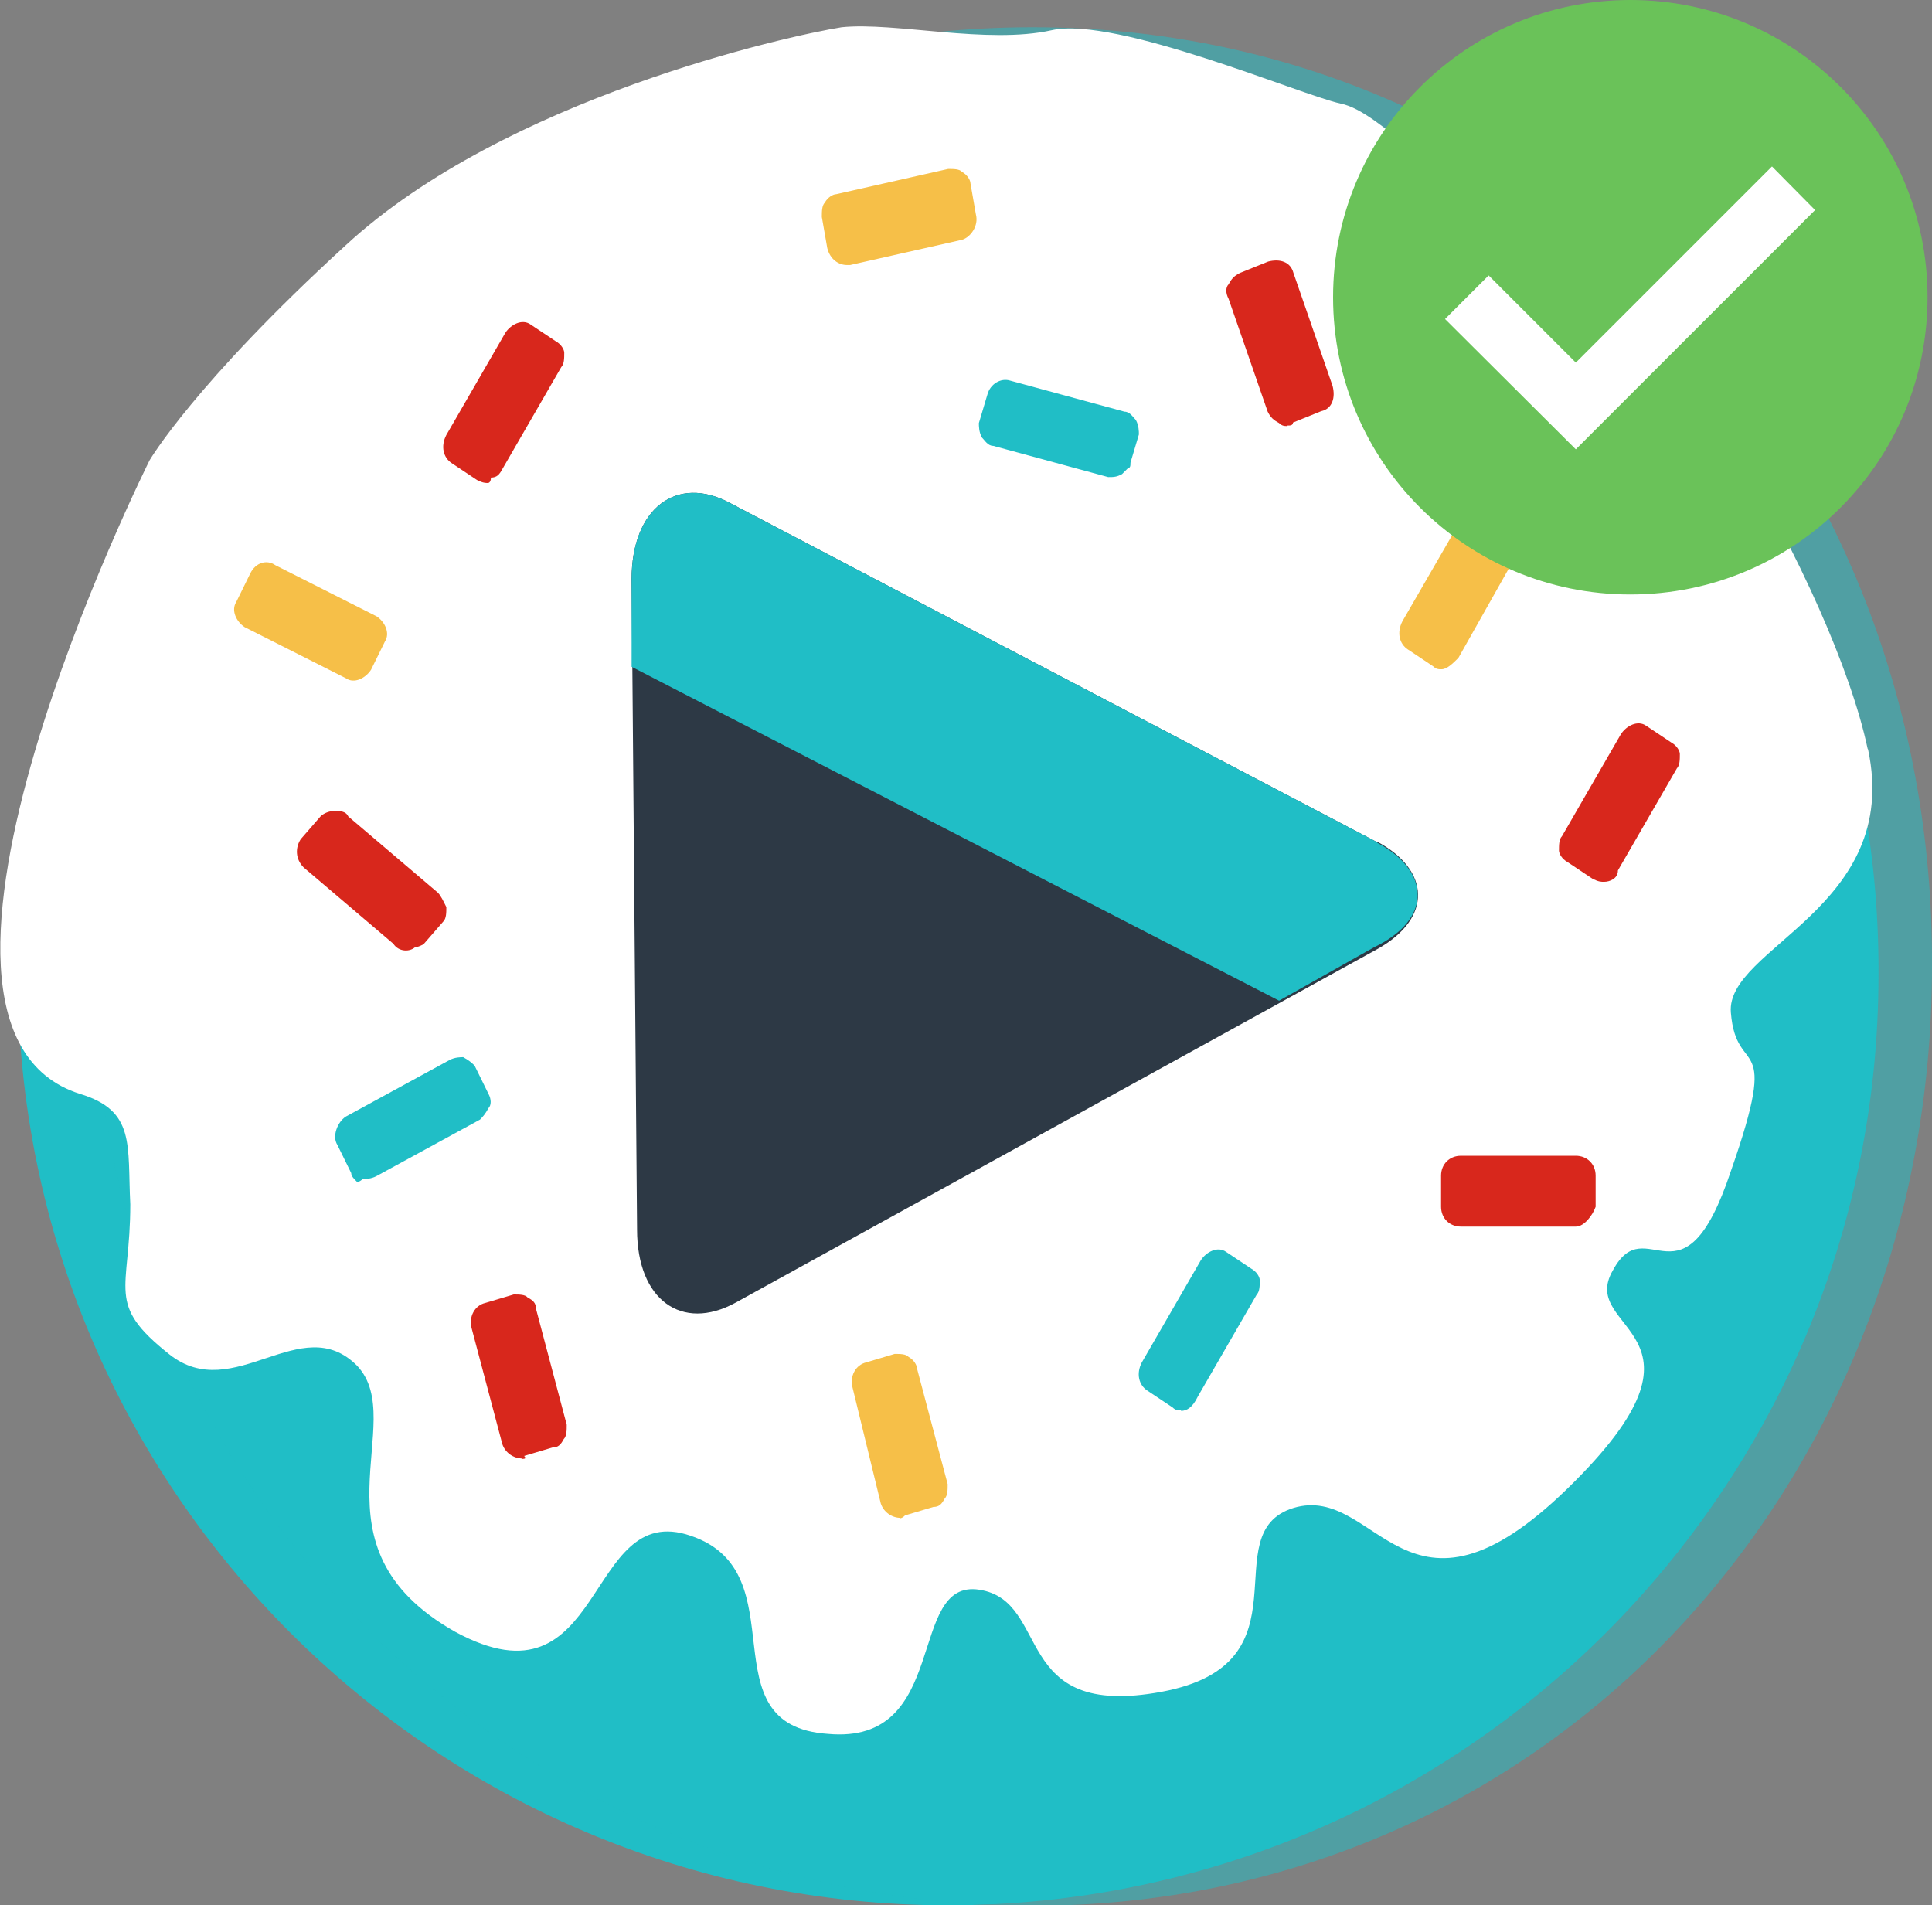
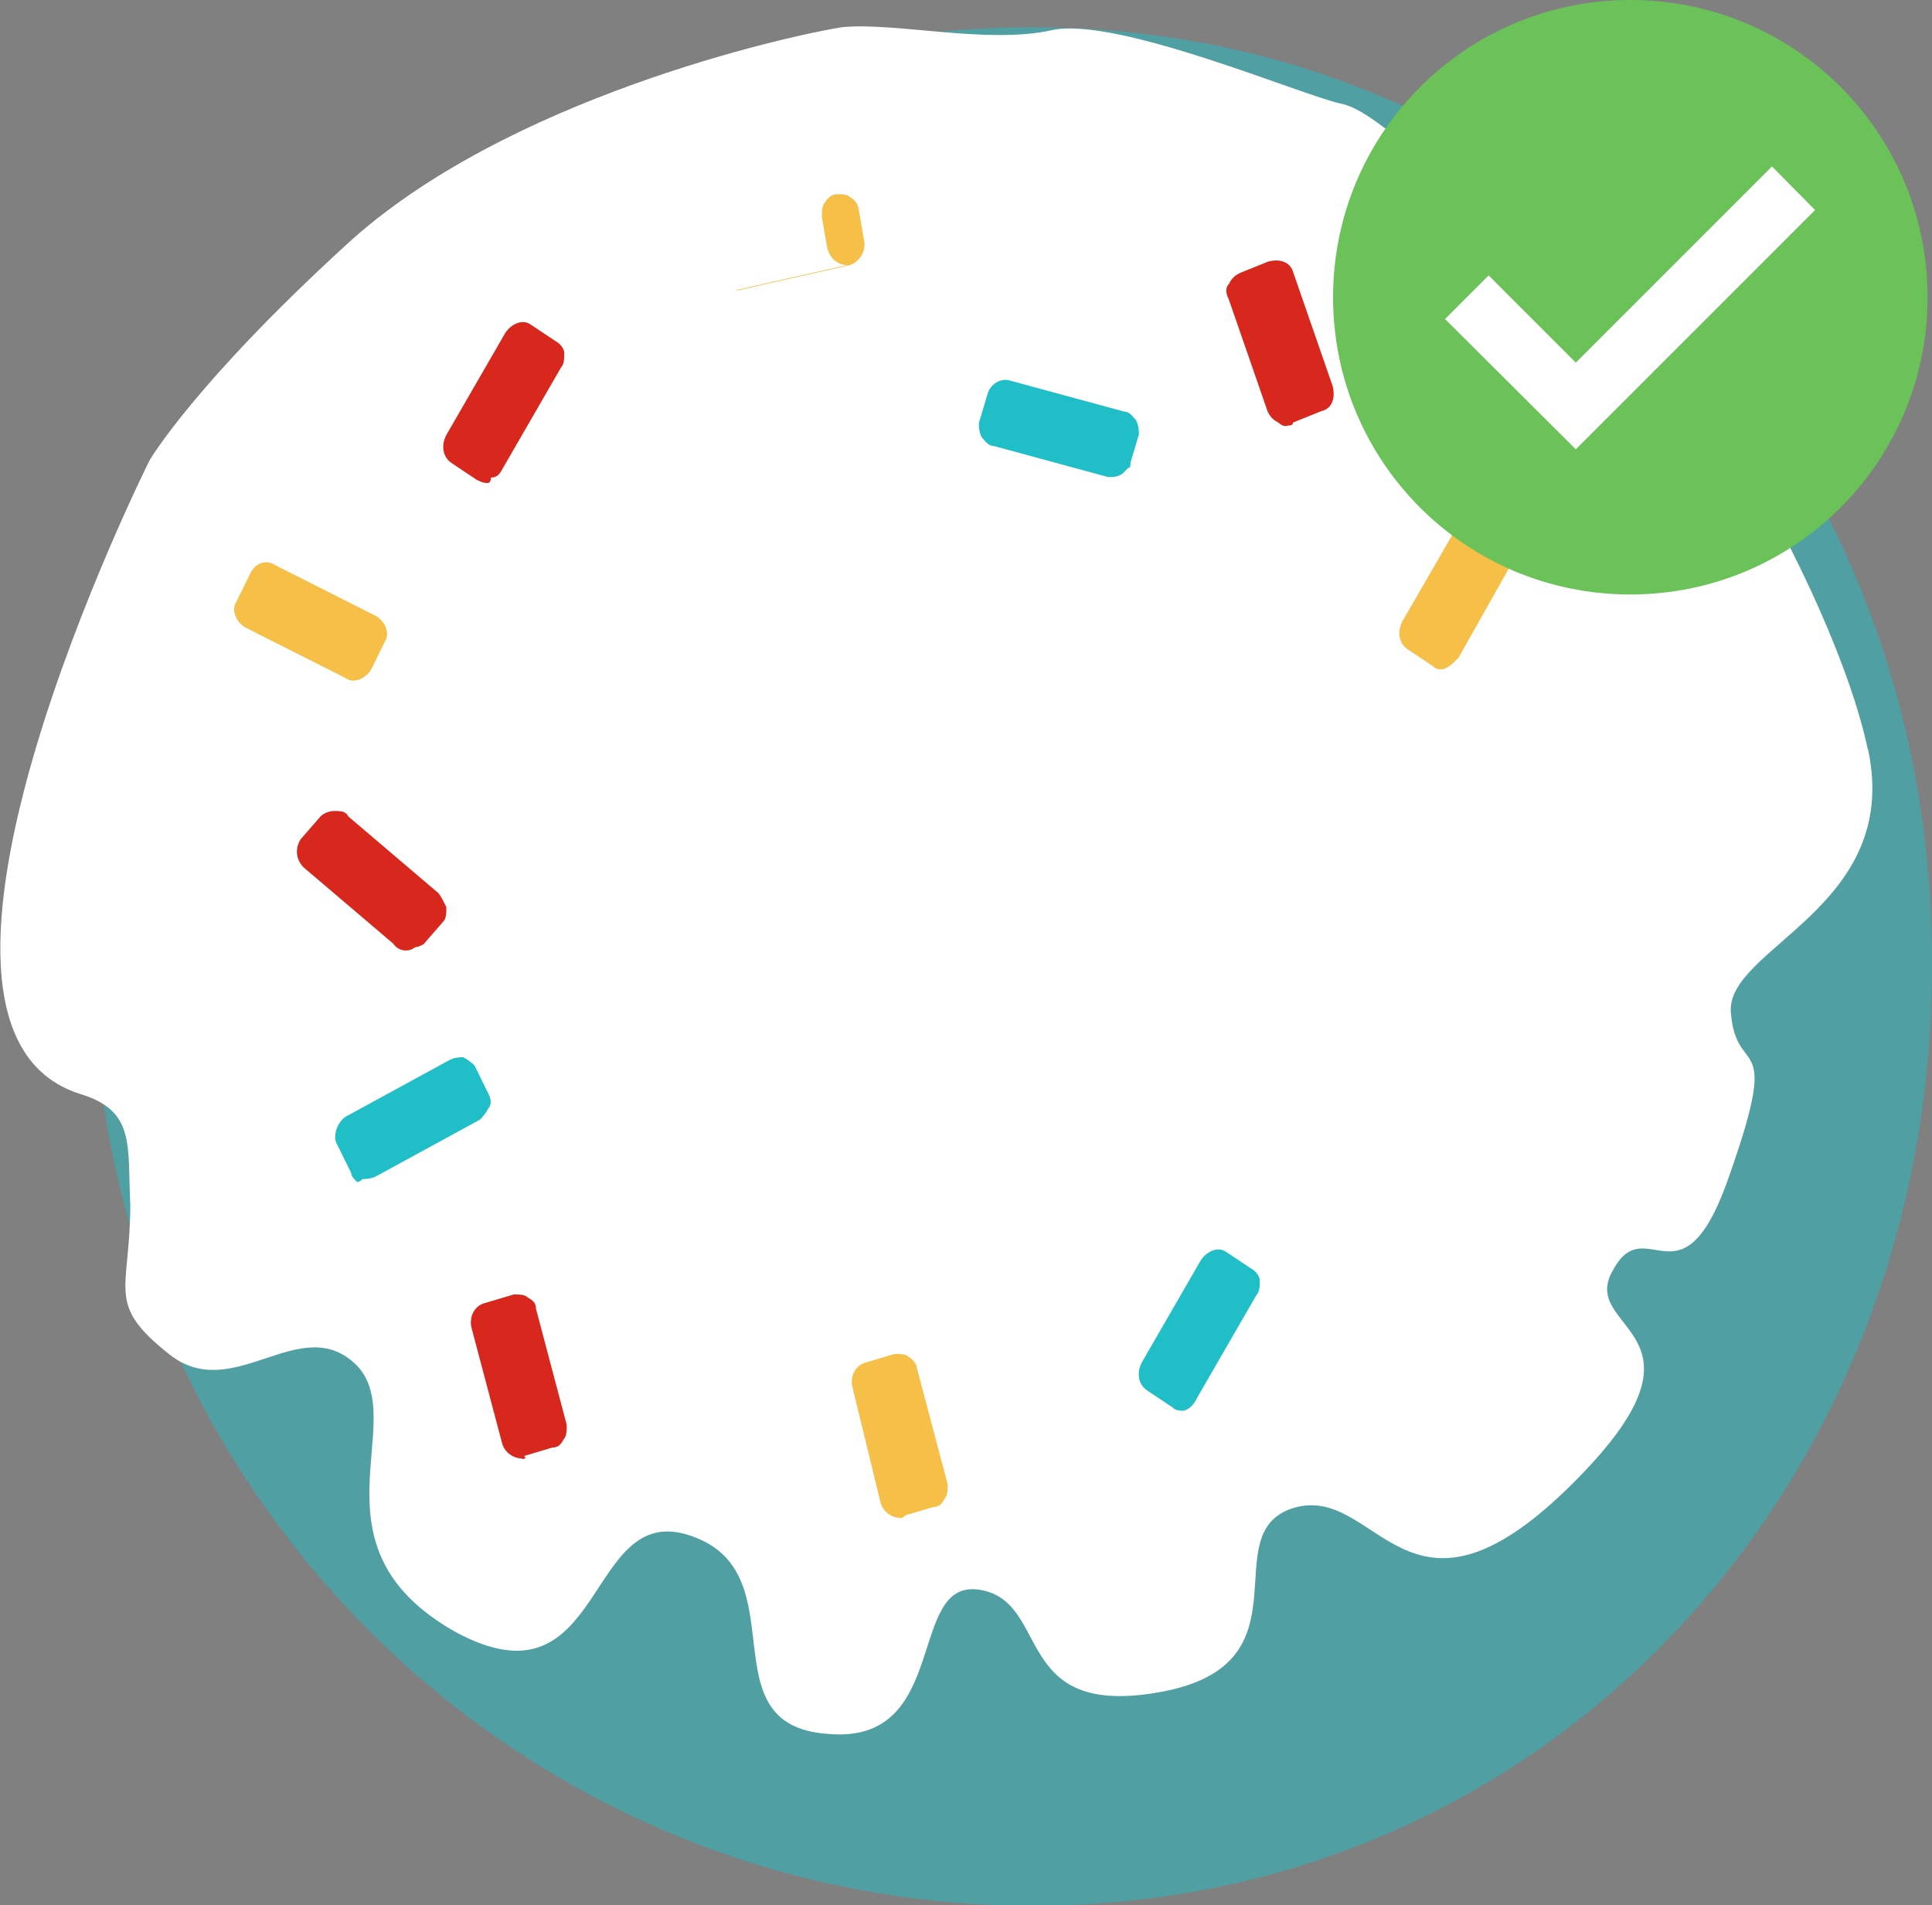
<svg xmlns="http://www.w3.org/2000/svg" id="_Слой_2" data-name="Слой 2" viewBox="0 0 39 38.46">
  <rect x="0" y="0" width="39" height="38.46" fill="#808080" stroke="none" />
  <defs>
    <style>
      .cls-1 {
        fill: #f6bf48;
      }

      .cls-2 {
        fill: #fff;
      }

      .cls-3 {
        fill: #6ac259;
      }

      .cls-4 {
        fill: #d8271c;
      }

      .cls-5, .cls-6 {
        fill: #20bec6;
      }

      .cls-7 {
        fill: #2d3945;
      }

      .cls-6 {
        isolation: isolate;
        opacity: .5;
      }
    </style>
  </defs>
  <g id="_Слой_1-2" data-name="Слой 1">
-     <path class="cls-5" d="M19.14,.9C8.79,.9,.36,9.29,.36,19.68s8.43,18.78,18.78,18.78,18.78-8.39,18.78-18.78c.06-10.39-8.37-18.78-18.78-18.78Zm6.73,18.1l-10.13,5.6c-.85,.46-1.53-.06-1.53-1.14l-.11-10.28c0-1.08,.68-1.66,1.53-1.2l10.18,5.37c.85,.46,.91,1.2,.06,1.66Z" />
    <path class="cls-6" d="M20.84,.55C10.37,.55,1.89,9.06,1.89,19.51s8.49,18.96,18.95,18.96,18.16-8.51,18.16-18.96c.06-10.45-7.69-18.96-18.16-18.96Zm6.79,18.27l-10.18,5.6c-.85,.46-1.53-.06-1.58-1.14l-.11-10.33c0-1.08,.68-1.66,1.53-1.2l10.3,5.42c.85,.46,.91,1.2,.06,1.66Z" />
    <path class="cls-2" d="M37.7,15.11c-.68-3.2-4.24-9.42-6.51-10.39-2.15-.91-3.28-2.46-4.13-2.63-.79-.17-4.53-1.77-5.83-1.48-1.3,.29-3.17-.17-4.24-.06-1.07,.17-6.79,1.43-10.01,4.4-3.06,2.8-3.96,4.34-3.96,4.34,0,0-5.71,11.42-1.41,12.79,1.13,.34,.96,1.03,1.02,2.23,0,1.77-.51,2,.79,3.03,1.3,1.03,2.66-.91,3.79,.23,1.07,1.14-1.07,3.65,1.98,5.37,3.06,1.66,2.6-2.68,4.75-1.94,2.21,.74,.28,3.83,2.77,4,2.49,.23,1.58-3.14,3.06-2.91,1.47,.23,.62,2.63,3.68,2.06,3.06-.57,1.02-3.2,2.66-3.71,1.7-.51,2.26,2.8,5.54-.4,3.28-3.2,.17-3.14,.91-4.4,.68-1.26,1.41,.91,2.38-2,1.02-2.91,.11-1.83,0-3.2-.11-1.31,3.45-2.11,2.77-5.31Z" />
-     <path class="cls-4" d="M31.81,24.76h-2.32c-.23,0-.4-.17-.4-.4v-.63c0-.23,.17-.4,.4-.4h2.32c.23,0,.4,.17,.4,.4v.63c-.06,.17-.23,.4-.4,.4Z" />
-     <path class="cls-4" d="M32.38,17.8c-.06,0-.11,0-.23-.06l-.51-.34c-.11-.06-.17-.17-.17-.23,0-.11,0-.23,.06-.29l1.19-2.06c.11-.17,.34-.29,.51-.17l.51,.34c.11,.06,.17,.17,.17,.23,0,.11,0,.23-.06,.29l-1.19,2.06c0,.17-.17,.23-.28,.23Z" />
    <path class="cls-1" d="M29.1,13.51c-.06,0-.11,0-.17-.06l-.51-.34c-.17-.11-.23-.34-.11-.57l1.19-2.06c.11-.17,.34-.29,.51-.17l.51,.34c.11,.06,.17,.17,.17,.23,0,.11,0,.23-.06,.29l-1.19,2.11c-.11,.11-.23,.23-.34,.23Z" />
    <path class="cls-4" d="M25.99,8.6c-.06,0-.11,0-.17-.06-.11-.06-.17-.11-.23-.23l-.79-2.28c-.06-.11-.06-.23,0-.29,.06-.11,.11-.17,.23-.23l.57-.23c.23-.06,.45,0,.51,.23l.79,2.28c.06,.23,0,.46-.23,.51l-.57,.23c0,.06-.06,.06-.11,.06Z" />
    <path class="cls-5" d="M22.76,9.46q-.06,.06-.11,.11c-.11,.06-.17,.06-.28,.06l-2.32-.63c-.11,0-.17-.11-.23-.17-.06-.11-.06-.23-.06-.29l.17-.57c.06-.23,.28-.34,.45-.29l2.32,.63c.11,0,.17,.11,.23,.17,.06,.11,.06,.23,.06,.29l-.17,.57c0,.06,0,.11-.06,.11Z" />
-     <path class="cls-1" d="M17.1,5.35c-.17,0-.34-.11-.4-.34l-.11-.63c0-.11,0-.23,.06-.29,.06-.11,.17-.17,.23-.17l2.26-.51c.11,0,.23,0,.28,.06,.11,.06,.17,.17,.17,.23l.11,.63c.06,.23-.11,.46-.28,.51l-2.26,.51h-.06Z" />
+     <path class="cls-1" d="M17.1,5.35c-.17,0-.34-.11-.4-.34l-.11-.63c0-.11,0-.23,.06-.29,.06-.11,.17-.17,.23-.17c.11,0,.23,0,.28,.06,.11,.06,.17,.17,.17,.23l.11,.63c.06,.23-.11,.46-.28,.51l-2.26,.51h-.06Z" />
    <path class="cls-5" d="M23.84,28.47c-.06,0-.11,0-.17-.06l-.51-.34c-.17-.11-.23-.34-.11-.57l1.19-2.06c.11-.17,.34-.29,.51-.17l.51,.34c.11,.06,.17,.17,.17,.23,0,.11,0,.23-.06,.29l-1.19,2.06c-.11,.23-.23,.29-.34,.29Z" />
    <path class="cls-1" d="M6.98,13.69l-2.04-1.03c-.17-.11-.28-.34-.17-.51l.28-.57c.11-.23,.34-.29,.51-.17l2.04,1.03c.17,.11,.28,.34,.17,.51l-.28,.57c-.11,.17-.34,.29-.51,.17Z" />
    <path class="cls-5" d="M7.2,23.85c-.06-.06-.11-.11-.11-.17l-.28-.57c-.11-.17,0-.46,.17-.57l2.09-1.14c.11-.06,.23-.06,.28-.06,.11,.06,.17,.11,.23,.17l.28,.57c.06,.11,.06,.23,0,.29-.06,.11-.11,.17-.17,.23l-2.09,1.14c-.11,.06-.23,.06-.28,.06-.06,.06-.11,.06-.11,.06Z" />
    <path class="cls-4" d="M9.86,9.75c-.06,0-.11,0-.23-.06l-.51-.34c-.17-.11-.23-.34-.11-.57l1.19-2.06c.11-.17,.34-.29,.51-.17l.51,.34c.11,.06,.17,.17,.17,.23,0,.11,0,.23-.06,.29l-1.19,2.06c-.06,.11-.11,.17-.23,.17,0,.11-.06,.11-.06,.11Z" />
    <path class="cls-4" d="M8.39,19.11c-.11,.11-.34,.11-.45-.06l-1.81-1.54c-.17-.17-.17-.4-.06-.57l.4-.46c.06-.06,.17-.11,.28-.11s.23,0,.28,.11l1.81,1.54c.06,.06,.11,.17,.17,.29,0,.11,0,.23-.06,.29l-.4,.46q-.11,.06-.17,.06Z" />
    <path class="cls-4" d="M10.54,29.44c-.17,0-.34-.11-.4-.29l-.62-2.34c-.06-.23,.06-.46,.28-.51l.57-.17c.11,0,.23,0,.28,.06,.11,.06,.17,.11,.17,.23l.62,2.34c0,.11,0,.23-.06,.29-.06,.11-.11,.17-.23,.17l-.57,.17c.06,.06,0,.06-.06,.06Z" />
    <path class="cls-1" d="M18.18,30.64c-.17,0-.34-.11-.4-.29l-.57-2.34c-.06-.23,.06-.46,.28-.51l.57-.17c.11,0,.23,0,.28,.06,.11,.06,.17,.17,.17,.23l.62,2.34c0,.11,0,.23-.06,.29-.06,.11-.11,.17-.23,.17l-.57,.17q-.06,.06-.11,.06Z" />
-     <path class="cls-7" d="M27.8,17l-13.07-6.85c-1.07-.57-1.98,.11-1.98,1.54l.11,13.13c0,1.43,.91,2.06,1.98,1.48l12.96-7.14c1.13-.63,1.07-1.6,0-2.17Z" />
-     <path class="cls-5" d="M27.8,17l-13.07-6.85c-1.07-.57-1.98,.11-1.98,1.54v1.77l13.07,6.74,1.92-1.08c1.19-.57,1.13-1.54,.06-2.11Z" />
    <g id="Page-1">
      <g id="tarif-card">
        <g id="ic_tarif_astratv" data-name="ic tarif astratv">
          <g id="checked">
            <path id="Shape" class="cls-3" d="M32.91,0c-3.31,0-6,2.68-6,6s2.68,6,6,6,6-2.68,6-6-2.68-6-6-6Z" />
            <polygon id="Path" class="cls-2" points="31.81 9.07 29.17 6.44 30.05 5.56 31.81 7.32 35.77 3.36 36.64 4.24 31.81 9.07" />
          </g>
        </g>
      </g>
    </g>
  </g>
</svg>